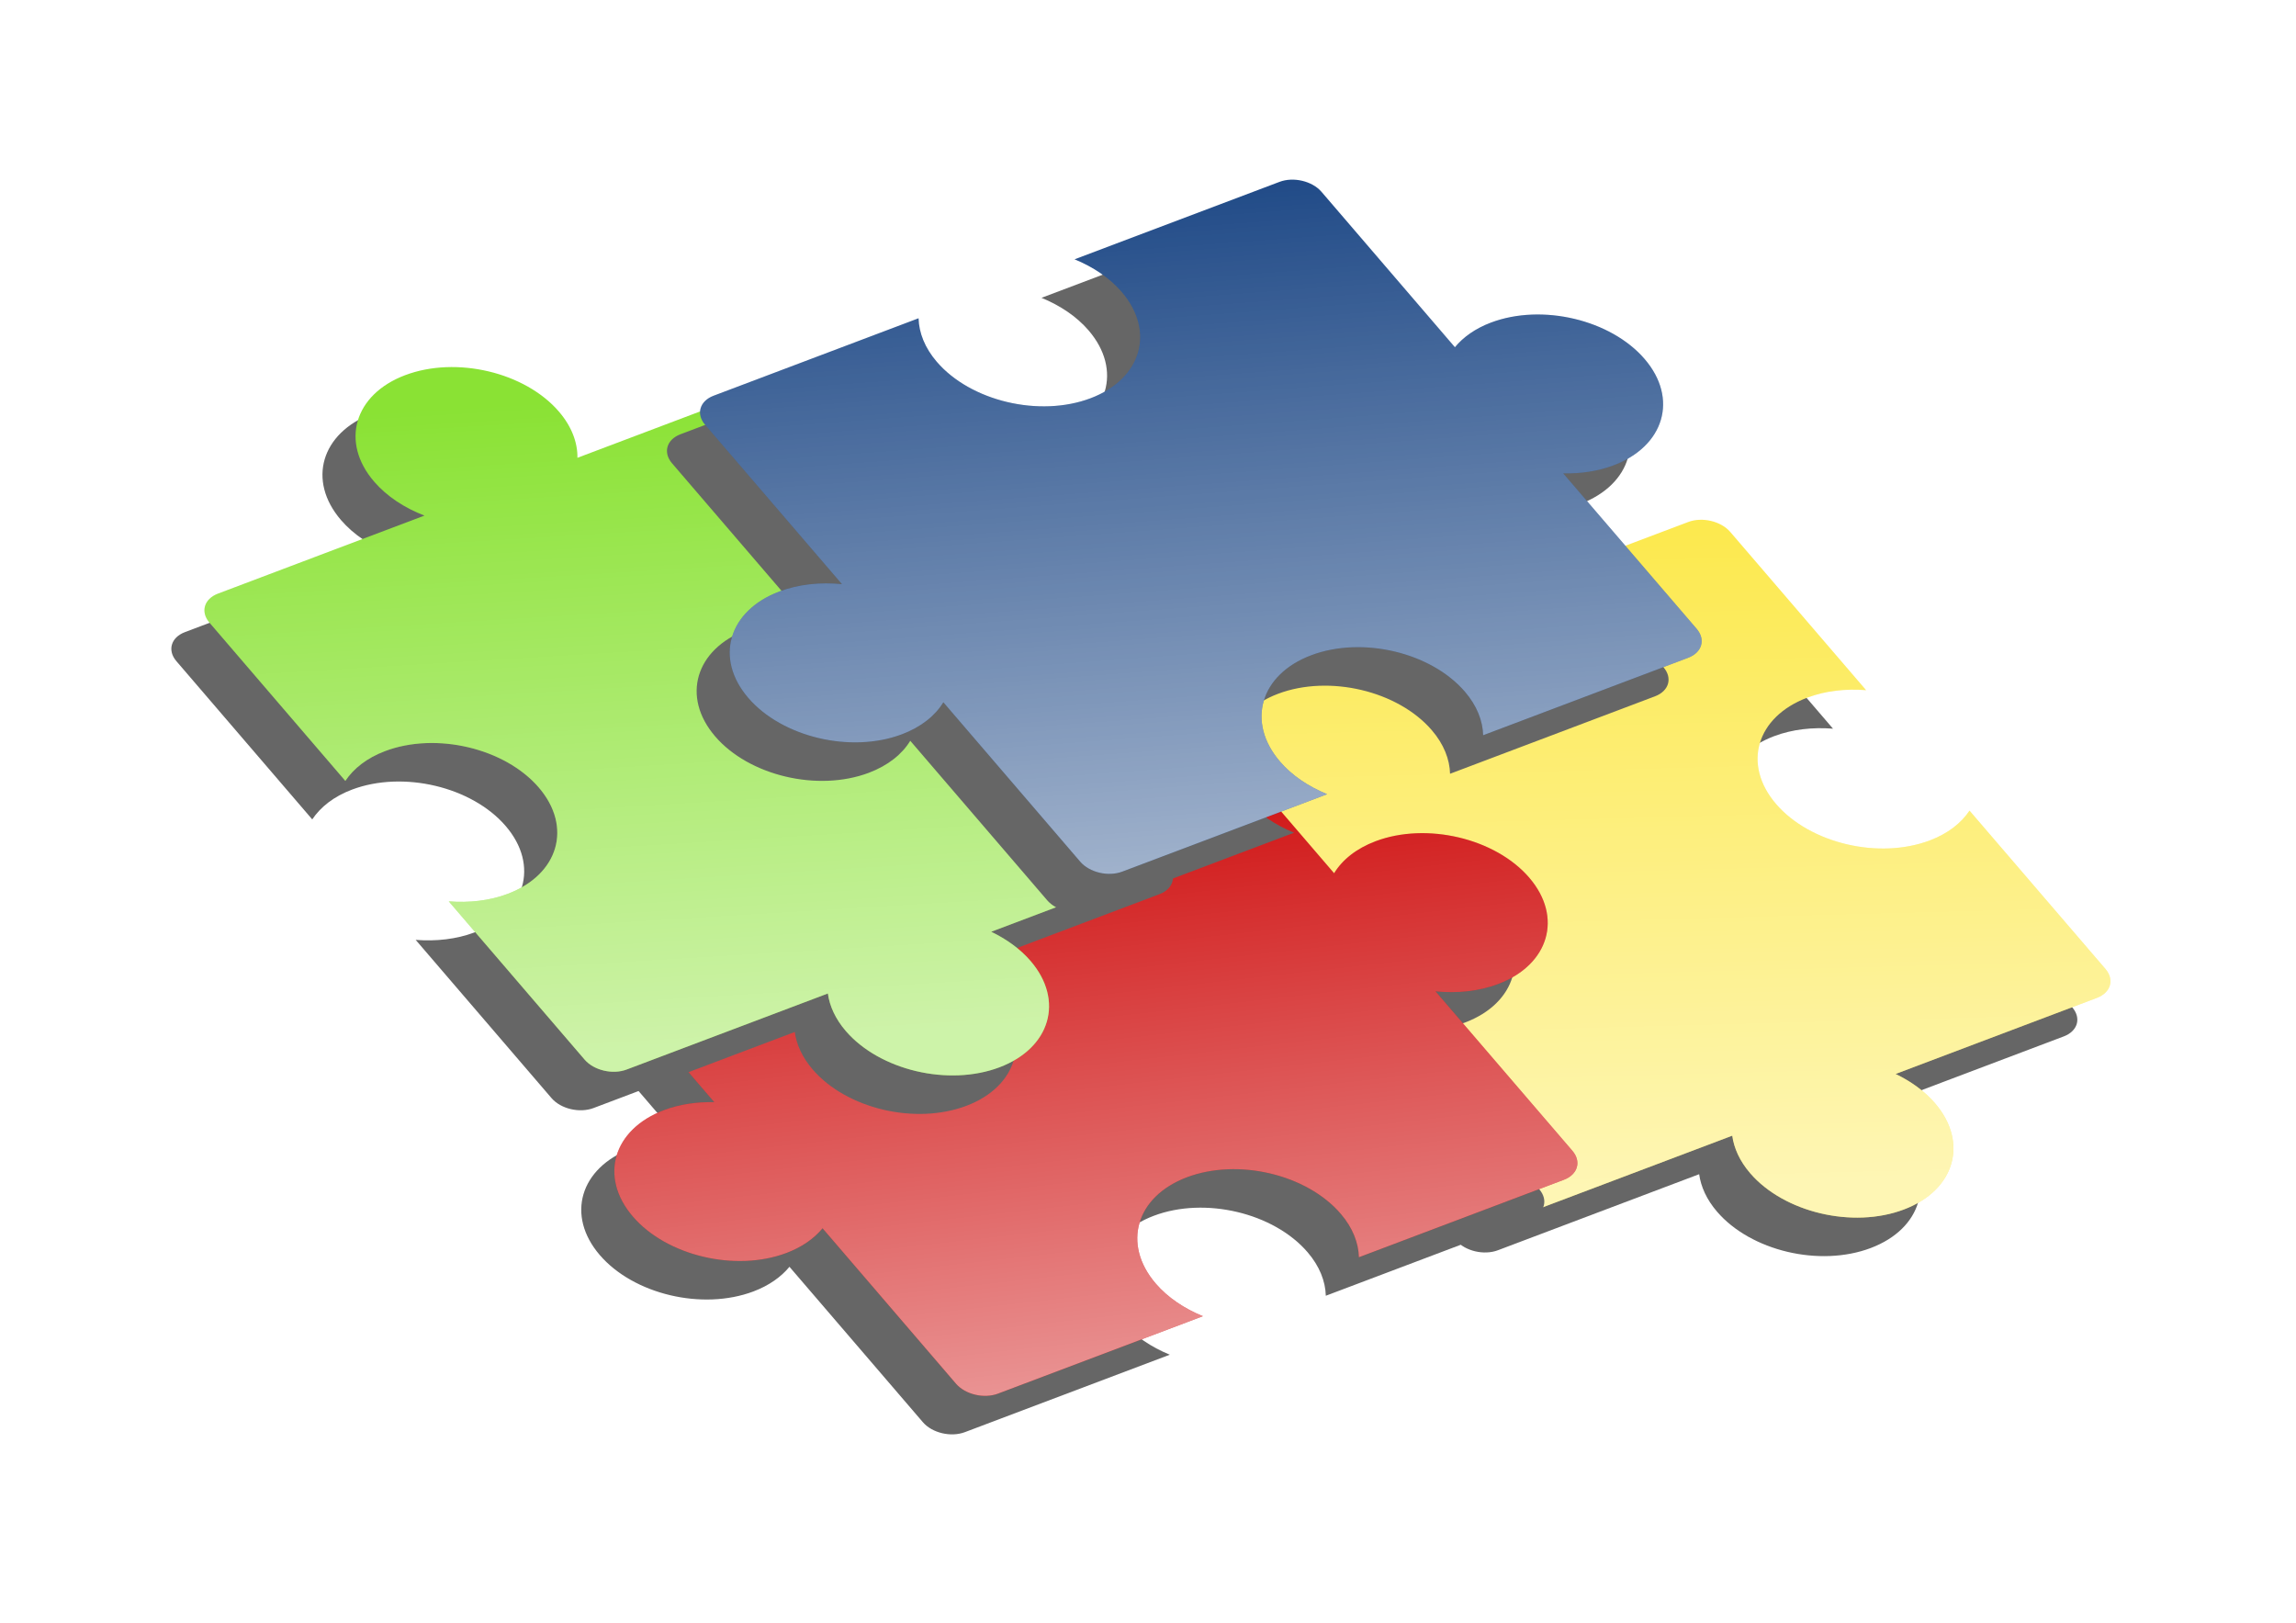
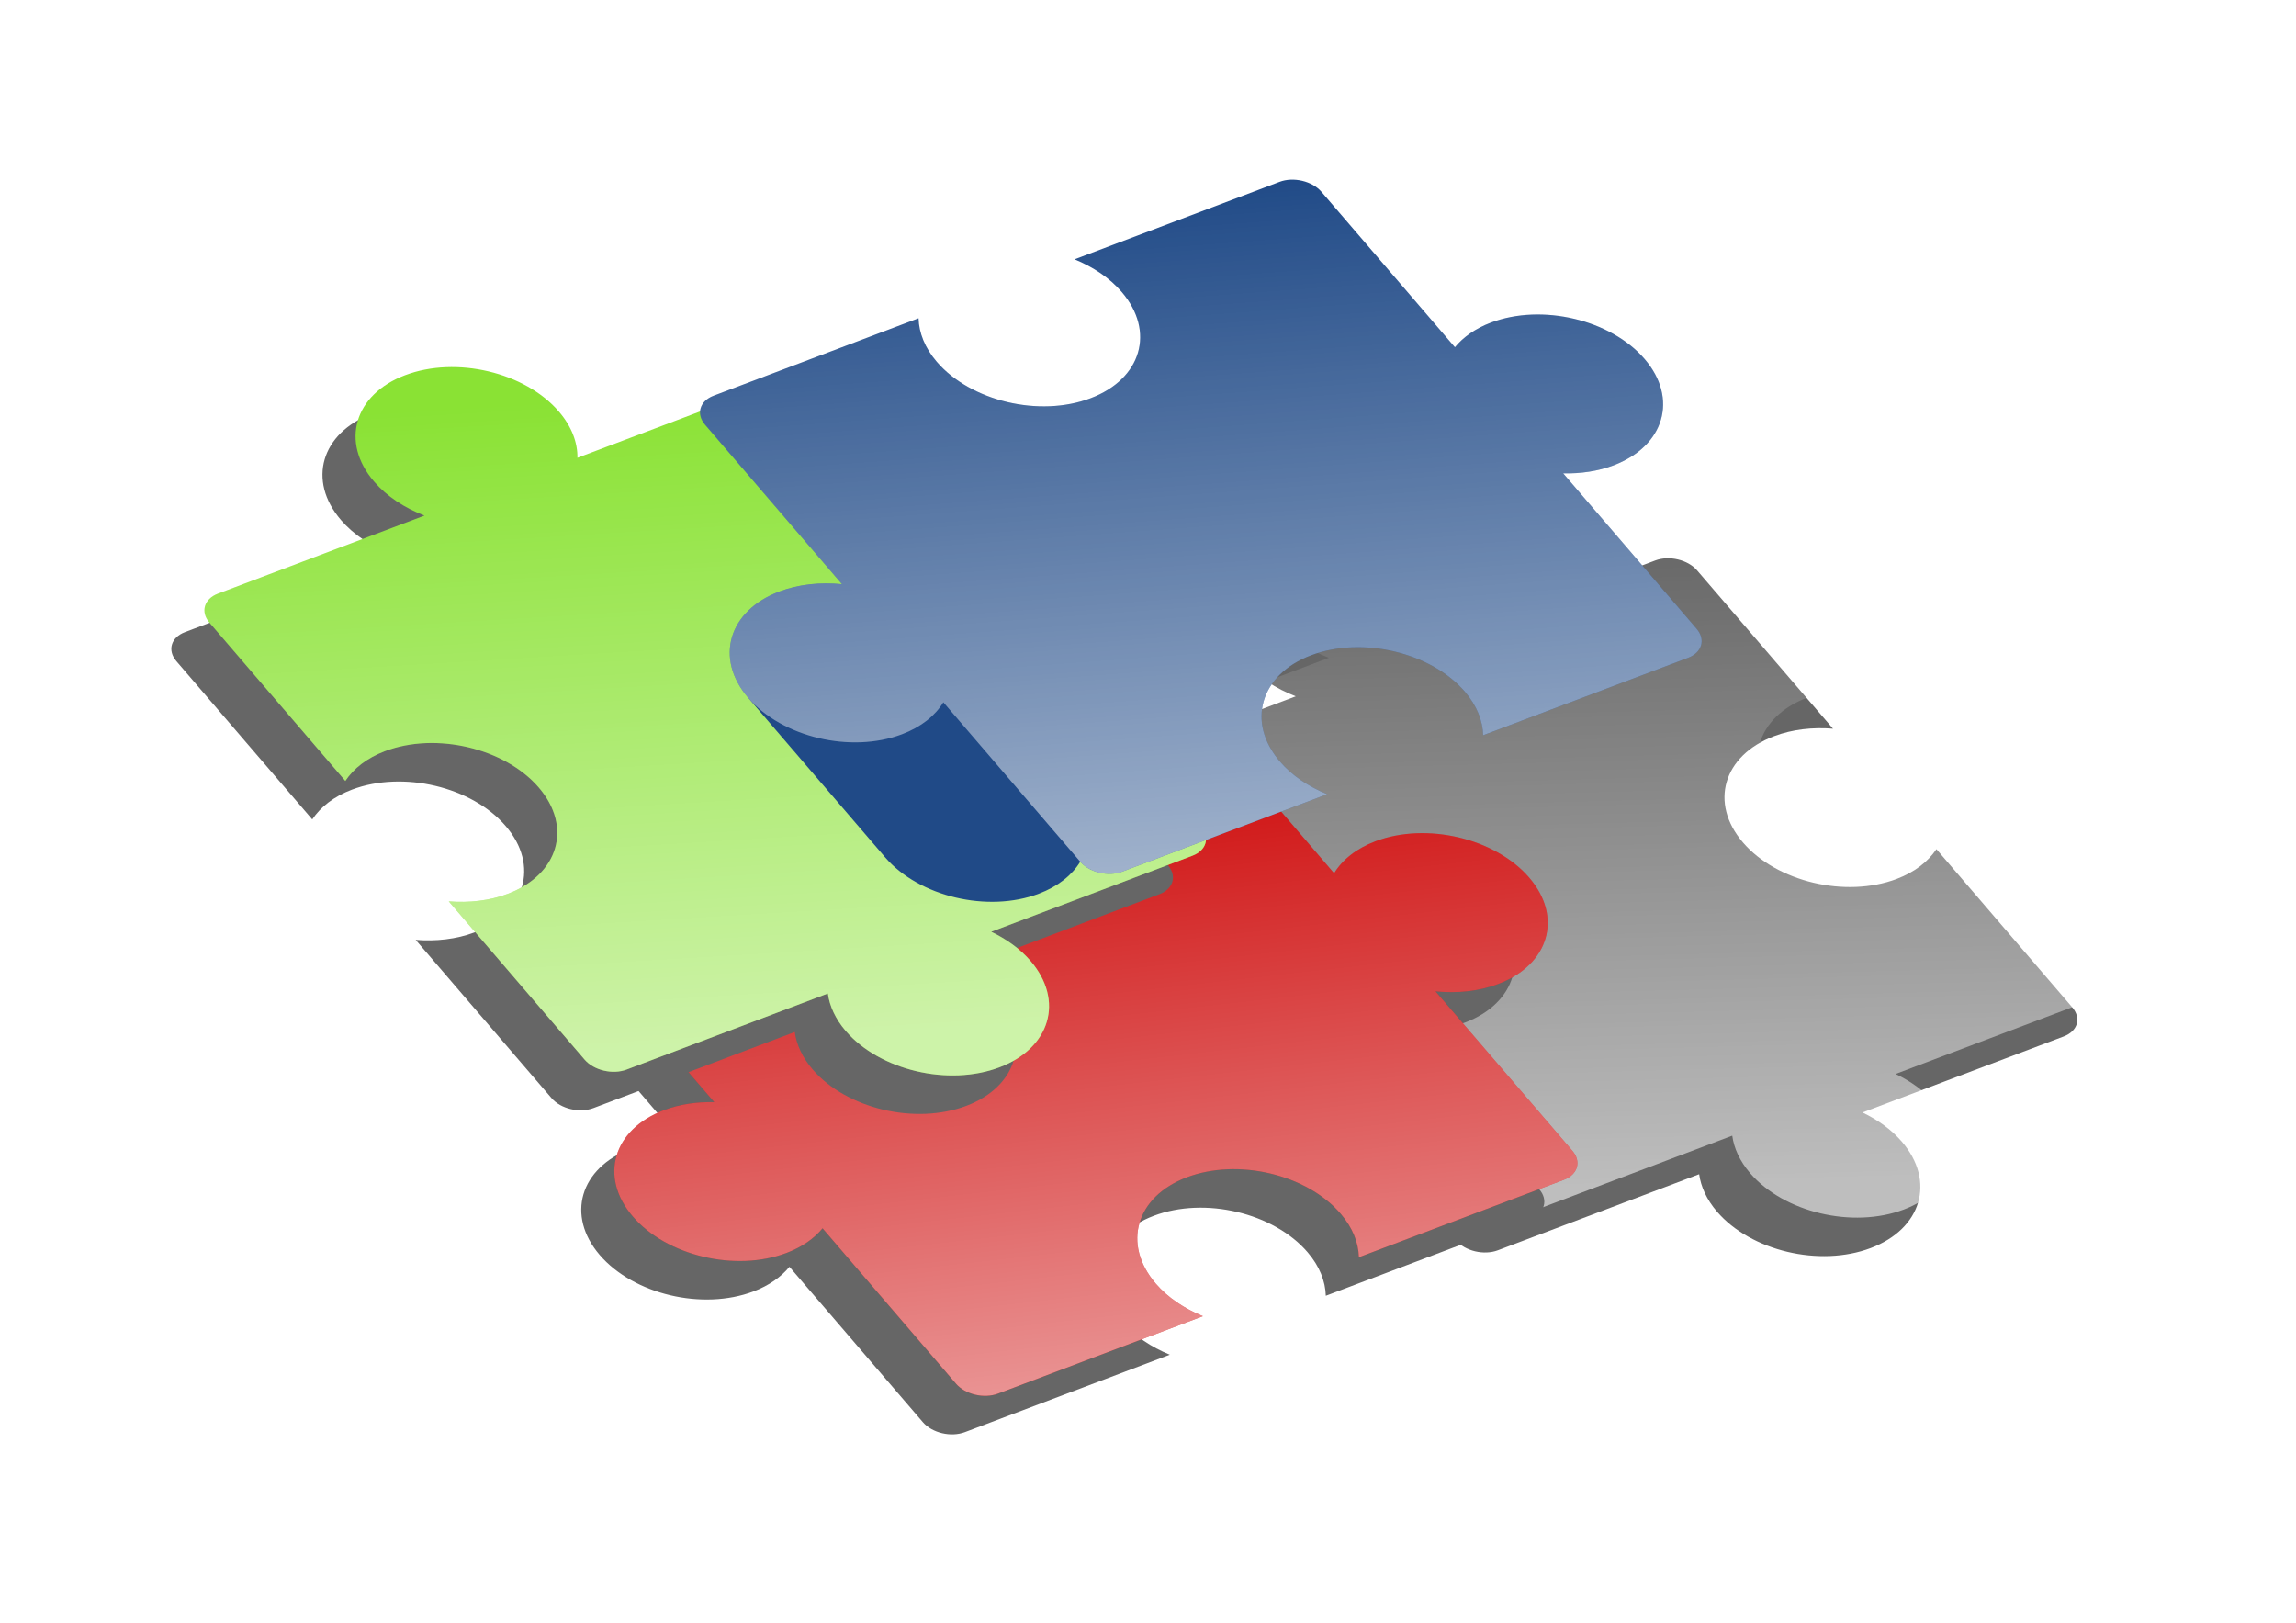
<svg xmlns="http://www.w3.org/2000/svg" xmlns:xlink="http://www.w3.org/1999/xlink" width="430" height="304">
  <title>Layered Puzzle Pieces</title>
  <defs>
    <linearGradient id="linearGradient13960">
      <stop stop-opacity="0.575" id="stop13962" offset="0" stop-color="#ffffff" />
      <stop stop-opacity="0" id="stop13964" offset="1" stop-color="#ffffff" />
    </linearGradient>
    <filter id="filter6240">
      <feGaussianBlur stdDeviation="6.982" id="feGaussianBlur6242" />
    </filter>
    <linearGradient y1="0.877" x1="0.427" x2="0.581" id="linearGradient9506" xlink:href="#linearGradient13960" y2="0.123" />
    <linearGradient y1="1" x1="0.449" x2="0.581" id="linearGradient9508" xlink:href="#linearGradient13960" y2="0" />
    <linearGradient y1="0.877" x1="0.434" x2="0.558" id="linearGradient9510" xlink:href="#linearGradient13960" y2="0.113" />
    <linearGradient y1="1" x1="0.412" x2="0.603" id="linearGradient9512" xlink:href="#linearGradient13960" y2="0" />
  </defs>
  <g>
    <title>Layer 1</title>
    <g id="g9474" transform="matrix(0.998,-0.193,-0.035,1.009,634.705,1373.1) ">
      <path fill-rule="evenodd" stroke-width="1px" filter="url(#filter6240)" id="path9476" d="m-443.518,-1342.524c-9.516,1.759 -11.842,10.155 -5.192,18.74c2.506,3.236 5.952,6.055 9.757,8.198l-38.5,7.118c-2.599,0.481 -3.234,2.769 -1.417,5.114l26.703,34.476c1.485,-2.018 3.924,-3.504 7.312,-4.13c9.516,-1.759 22.636,3.781 29.285,12.366c6.65,8.585 4.324,16.981 -5.192,18.74c-3.388,0.626 -7.229,0.302 -11.076,-0.73l26.703,34.476c1.816,2.345 5.393,3.855 7.992,3.375l37.53,-6.939c0.408,2.402 1.581,5.009 3.61,7.63c6.65,8.585 19.77,14.125 29.285,12.366c9.516,-1.759 11.842,-10.155 5.192,-18.74c-2.03,-2.621 -4.684,-4.954 -7.633,-6.886l37.53,-6.939c2.599,-0.481 3.234,-2.769 1.417,-5.114l-26.703,-34.476c-1.485,2.018 -3.924,3.504 -7.312,4.13c-9.516,1.759 -22.636,-3.781 -29.285,-12.366c-6.65,-8.585 -4.324,-16.981 5.192,-18.74c3.388,-0.626 7.229,-0.302 11.076,0.73l-26.703,-34.476c-1.817,-2.345 -5.393,-3.855 -7.992,-3.375l-38.5,7.118c-0.052,-2.837 -1.289,-6.064 -3.795,-9.3c-6.65,-8.585 -19.77,-14.125 -29.285,-12.366l0,0z" fill="#666666" />
-       <path fill-rule="evenodd" stroke-width="1px" id="path9478" d="m-437.518,-1348.524c-9.516,1.759 -11.842,10.155 -5.192,18.74c2.506,3.236 5.952,6.055 9.757,8.198l-38.5,7.118c-2.599,0.481 -3.234,2.769 -1.417,5.114l26.703,34.476c1.485,-2.018 3.924,-3.504 7.312,-4.13c9.516,-1.759 22.636,3.781 29.285,12.366c6.65,8.585 4.324,16.981 -5.192,18.74c-3.388,0.626 -7.229,0.302 -11.076,-0.73l26.703,34.476c1.816,2.345 5.393,3.855 7.992,3.375l37.53,-6.939c0.408,2.402 1.581,5.009 3.61,7.63c6.65,8.585 19.77,14.125 29.285,12.366c9.516,-1.759 11.842,-10.155 5.192,-18.74c-2.03,-2.621 -4.684,-4.954 -7.633,-6.886l37.53,-6.939c2.599,-0.481 3.234,-2.769 1.417,-5.114l-26.703,-34.476c-1.485,2.018 -3.924,3.504 -7.312,4.13c-9.516,1.759 -22.636,-3.781 -29.285,-12.366c-6.65,-8.585 -4.324,-16.981 5.192,-18.74c3.388,-0.626 7.229,-0.302 11.076,0.73l-26.703,-34.476c-1.817,-2.345 -5.393,-3.855 -7.992,-3.375l-38.5,7.118c-0.052,-2.837 -1.289,-6.064 -3.795,-9.3c-6.65,-8.585 -19.77,-14.125 -29.285,-12.366l0,0z" fill="#fce94f" />
      <path fill-rule="evenodd" stroke-width="1px" id="path9480" d="m-437.518,-1348.524c-9.516,1.759 -11.842,10.155 -5.192,18.74c2.506,3.236 5.952,6.055 9.757,8.198l-38.5,7.118c-2.599,0.481 -3.234,2.769 -1.417,5.114l26.703,34.476c1.485,-2.018 3.924,-3.504 7.312,-4.13c9.516,-1.759 22.636,3.781 29.285,12.366c6.65,8.585 4.324,16.981 -5.192,18.74c-3.388,0.626 -7.229,0.302 -11.076,-0.73l26.703,34.476c1.816,2.345 5.393,3.855 7.992,3.375l37.53,-6.939c0.408,2.402 1.581,5.009 3.61,7.63c6.65,8.585 19.77,14.125 29.285,12.366c9.516,-1.759 11.842,-10.155 5.192,-18.74c-2.03,-2.621 -4.684,-4.954 -7.633,-6.886l37.53,-6.939c2.599,-0.481 3.234,-2.769 1.417,-5.114l-26.703,-34.476c-1.485,2.018 -3.924,3.504 -7.312,4.13c-9.516,1.759 -22.636,-3.781 -29.285,-12.366c-6.65,-8.585 -4.324,-16.981 5.192,-18.74c3.388,-0.626 7.229,-0.302 11.076,0.73l-26.703,-34.476c-1.817,-2.345 -5.393,-3.855 -7.992,-3.375l-38.5,7.118c-0.052,-2.837 -1.289,-6.064 -3.795,-9.3c-6.65,-8.585 -19.77,-14.125 -29.285,-12.366l0,0z" fill="url(#linearGradient9506)" />
    </g>
    <g id="g9482" transform="matrix(0.998,-0.193,-0.035,1.009,634.705,1373.1) ">
      <path fill-rule="evenodd" stroke-width="1px" filter="url(#filter6240)" id="path9484" d="m-399.651,-1267.258c-6.65,-8.585 -19.77,-14.125 -29.285,-12.366c-3.586,0.663 -6.166,2.279 -7.614,4.482l-26.904,-34.735c-1.816,-2.345 -5.393,-3.855 -7.992,-3.375l-38.213,7.065c3.553,2.093 6.751,4.74 9.118,7.797c6.65,8.585 4.324,16.981 -5.192,18.74c-9.516,1.759 -22.636,-3.781 -29.285,-12.366c-2.368,-3.057 -3.559,-6.075 -3.731,-8.793l-38.213,7.065c-2.599,0.48 -3.234,2.769 -1.417,5.114l26.226,33.861c-3.29,-0.702 -6.545,-0.864 -9.45,-0.327c-9.516,1.759 -11.842,10.155 -5.192,18.74c6.65,8.585 19.77,14.125 29.285,12.366c2.905,-0.537 5.125,-1.711 6.639,-3.302l26.226,33.861c1.817,2.345 5.393,3.855 7.992,3.375l38.213,-7.065c-3.553,-2.093 -6.751,-4.74 -9.118,-7.797c-6.65,-8.585 -4.324,-16.981 5.192,-18.74c9.516,-1.759 22.636,3.781 29.285,12.366c2.368,3.057 3.559,6.075 3.731,8.793l38.213,-7.065c2.599,-0.481 3.234,-2.769 1.417,-5.115l-26.904,-34.735c4.071,1.183 8.193,1.56 11.78,0.897c9.516,-1.759 11.842,-10.155 5.192,-18.74l0,0z" fill="#666666" />
      <path fill-rule="evenodd" stroke-width="1px" id="path9486" d="m-393.651,-1273.258c-6.65,-8.585 -19.77,-14.125 -29.285,-12.366c-3.586,0.663 -6.166,2.279 -7.614,4.482l-26.904,-34.735c-1.816,-2.345 -5.393,-3.855 -7.992,-3.375l-38.213,7.065c3.553,2.093 6.751,4.74 9.118,7.797c6.65,8.585 4.324,16.981 -5.192,18.74c-9.516,1.759 -22.636,-3.781 -29.285,-12.366c-2.368,-3.057 -3.559,-6.075 -3.731,-8.793l-38.213,7.065c-2.599,0.48 -3.234,2.769 -1.417,5.114l26.226,33.861c-3.29,-0.702 -6.545,-0.864 -9.45,-0.327c-9.516,1.759 -11.842,10.155 -5.192,18.74c6.65,8.585 19.77,14.125 29.285,12.366c2.905,-0.537 5.125,-1.711 6.639,-3.302l26.226,33.861c1.817,2.345 5.393,3.855 7.992,3.375l38.213,-7.065c-3.553,-2.093 -6.751,-4.74 -9.118,-7.797c-6.65,-8.585 -4.324,-16.981 5.192,-18.74c9.516,-1.759 22.636,3.781 29.285,12.366c2.368,3.057 3.559,6.075 3.731,8.793l38.213,-7.065c2.599,-0.481 3.234,-2.769 1.417,-5.115l-26.904,-34.735c4.071,1.183 8.193,1.56 11.78,0.897c9.516,-1.759 11.842,-10.155 5.192,-18.74l0,0z" fill="#cc0000" />
      <path fill-rule="evenodd" stroke-width="1px" id="path9488" d="m-393.651,-1273.258c-6.65,-8.585 -19.77,-14.125 -29.285,-12.366c-3.586,0.663 -6.166,2.279 -7.614,4.482l-26.904,-34.735c-1.816,-2.345 -5.393,-3.855 -7.992,-3.375l-38.213,7.065c3.553,2.093 6.751,4.74 9.118,7.797c6.65,8.585 4.324,16.981 -5.192,18.74c-9.516,1.759 -22.636,-3.781 -29.285,-12.366c-2.368,-3.057 -3.559,-6.075 -3.731,-8.793l-38.213,7.065c-2.599,0.48 -3.234,2.769 -1.417,5.114l26.226,33.861c-3.29,-0.702 -6.545,-0.864 -9.45,-0.327c-9.516,1.759 -11.842,10.155 -5.192,18.74c6.65,8.585 19.77,14.125 29.285,12.366c2.905,-0.537 5.125,-1.711 6.639,-3.302l26.226,33.861c1.817,2.345 5.393,3.855 7.992,3.375l38.213,-7.065c-3.553,-2.093 -6.751,-4.74 -9.118,-7.797c-6.65,-8.585 -4.324,-16.981 5.192,-18.74c9.516,-1.759 22.636,3.781 29.285,12.366c2.368,3.057 3.559,6.075 3.731,8.793l38.213,-7.065c2.599,-0.481 3.234,-2.769 1.417,-5.115l-26.904,-34.735c4.071,1.183 8.193,1.56 11.78,0.897c9.516,-1.759 11.842,-10.155 5.192,-18.74l0,0z" fill="url(#linearGradient9508)" />
    </g>
    <g id="g9490" transform="matrix(0.998,-0.193,-0.035,1.009,634.705,1373.1) ">
      <path fill-rule="evenodd" stroke-width="1px" filter="url(#filter6240)" id="path9492" d="m-615.311,-1401.774c9.516,-1.759 22.636,3.781 29.285,12.366c2.506,3.236 3.743,6.463 3.795,9.3l38.5,-7.118c2.599,-0.481 6.176,1.03 7.992,3.375l26.703,34.476c-3.847,-1.032 -7.688,-1.357 -11.076,-0.73c-9.516,1.759 -11.842,10.155 -5.192,18.74c6.65,8.585 19.769,14.125 29.285,12.366c3.388,-0.626 5.827,-2.112 7.312,-4.13l26.703,34.476c1.817,2.345 1.182,4.634 -1.417,5.114l-37.531,6.938c2.949,1.932 5.603,4.265 7.633,6.886c6.649,8.585 4.323,16.981 -5.192,18.74c-9.516,1.759 -22.636,-3.781 -29.285,-12.366c-2.03,-2.621 -3.203,-5.228 -3.611,-7.63l-37.53,6.939c-2.599,0.48 -6.176,-1.03 -7.992,-3.375l-26.703,-34.476c3.847,1.032 7.688,1.357 11.076,0.73c9.516,-1.759 11.842,-10.155 5.192,-18.74c-6.65,-8.585 -19.77,-14.125 -29.285,-12.366c-3.388,0.626 -5.827,2.112 -7.312,4.13l-26.703,-34.476c-1.816,-2.345 -1.182,-4.634 1.417,-5.115l38.5,-7.118c-3.805,-2.143 -7.251,-4.962 -9.757,-8.198c-6.65,-8.585 -4.324,-16.981 5.192,-18.74z" fill="#666666" />
      <path fill-rule="evenodd" stroke-width="1px" id="path9494" d="m-609.311,-1407.774c9.516,-1.759 22.636,3.781 29.285,12.366c2.506,3.236 3.743,6.463 3.795,9.3l38.5,-7.118c2.599,-0.481 6.176,1.03 7.992,3.375l26.703,34.476c-3.847,-1.032 -7.688,-1.357 -11.076,-0.73c-9.516,1.759 -11.842,10.155 -5.192,18.74c6.65,8.585 19.769,14.125 29.285,12.366c3.388,-0.626 5.827,-2.112 7.312,-4.13l26.703,34.476c1.817,2.345 1.182,4.634 -1.417,5.114l-37.531,6.938c2.949,1.932 5.603,4.265 7.633,6.886c6.649,8.585 4.323,16.981 -5.192,18.74c-9.516,1.759 -22.636,-3.781 -29.285,-12.366c-2.03,-2.621 -3.203,-5.228 -3.611,-7.63l-37.53,6.939c-2.599,0.48 -6.176,-1.03 -7.992,-3.375l-26.703,-34.476c3.847,1.032 7.688,1.357 11.076,0.73c9.516,-1.759 11.842,-10.155 5.192,-18.74c-6.65,-8.585 -19.77,-14.125 -29.285,-12.366c-3.388,0.626 -5.827,2.112 -7.312,4.13l-26.703,-34.476c-1.816,-2.345 -1.182,-4.634 1.417,-5.115l38.5,-7.118c-3.805,-2.143 -7.251,-4.962 -9.757,-8.198c-6.65,-8.585 -4.324,-16.981 5.192,-18.74z" fill="#8ae234" />
      <path fill-rule="evenodd" stroke-width="1px" id="path9496" d="m-609.311,-1407.774c9.516,-1.759 22.636,3.781 29.285,12.366c2.506,3.236 3.743,6.463 3.795,9.3l38.5,-7.118c2.599,-0.481 6.176,1.03 7.992,3.375l26.703,34.476c-3.847,-1.032 -7.688,-1.357 -11.076,-0.73c-9.516,1.759 -11.842,10.155 -5.192,18.74c6.65,8.585 19.769,14.125 29.285,12.366c3.388,-0.626 5.827,-2.112 7.312,-4.13l26.703,34.476c1.817,2.345 1.182,4.634 -1.417,5.114l-37.531,6.938c2.949,1.932 5.603,4.265 7.633,6.886c6.649,8.585 4.323,16.981 -5.192,18.74c-9.516,1.759 -22.636,-3.781 -29.285,-12.366c-2.03,-2.621 -3.203,-5.228 -3.611,-7.63l-37.53,6.939c-2.599,0.48 -6.176,-1.03 -7.992,-3.375l-26.703,-34.476c3.847,1.032 7.688,1.357 11.076,0.73c9.516,-1.759 11.842,-10.155 5.192,-18.74c-6.65,-8.585 -19.77,-14.125 -29.285,-12.366c-3.388,0.626 -5.827,2.112 -7.312,4.13l-26.703,-34.476c-1.816,-2.345 -1.182,-4.634 1.417,-5.115l38.5,-7.118c-3.805,-2.143 -7.251,-4.962 -9.757,-8.198c-6.65,-8.585 -4.324,-16.981 5.192,-18.74z" fill="url(#linearGradient9510)" />
    </g>
    <g id="g9498" transform="matrix(0.998,-0.193,-0.035,1.009,634.705,1373.1) ">
-       <path fill-rule="evenodd" stroke-width="1px" filter="url(#filter6240)" id="path9500" d="m-548.392,-1329.093c-6.65,-8.585 -4.324,-16.981 5.192,-18.74c3.586,-0.663 7.709,-0.286 11.78,0.897l-26.904,-34.735c-1.816,-2.345 -1.182,-4.634 1.417,-5.115l38.213,-7.065c0.172,2.718 1.364,5.736 3.731,8.793c6.65,8.585 19.77,14.125 29.285,12.366c9.516,-1.759 11.842,-10.155 5.192,-18.74c-2.368,-3.057 -5.565,-5.704 -9.118,-7.797l38.213,-7.065c2.599,-0.481 6.176,1.03 7.992,3.375l26.226,33.861c1.514,-1.591 3.734,-2.765 6.639,-3.302c9.516,-1.759 22.636,3.781 29.285,12.366c6.65,8.585 4.324,16.981 -5.192,18.74c-2.905,0.537 -6.16,0.375 -9.45,-0.327l26.226,33.861c1.817,2.345 1.182,4.634 -1.417,5.115l-38.213,7.065c-0.173,-2.718 -1.364,-5.736 -3.731,-8.793c-6.65,-8.585 -19.77,-14.125 -29.285,-12.366c-9.516,1.759 -11.842,10.155 -5.192,18.74c2.368,3.057 5.565,5.704 9.118,7.797l-38.213,7.065c-2.599,0.48 -6.176,-1.03 -7.992,-3.375l-26.904,-34.735c-1.448,2.203 -4.027,3.819 -7.614,4.482c-9.516,1.759 -22.636,-3.781 -29.285,-12.366z" fill="#666666" />
-       <path fill-rule="evenodd" stroke-width="1px" id="path9502" d="m-542.392,-1335.093c-6.65,-8.585 -4.324,-16.981 5.192,-18.74c3.586,-0.663 7.709,-0.286 11.78,0.897l-26.904,-34.735c-1.816,-2.345 -1.182,-4.634 1.417,-5.115l38.213,-7.065c0.172,2.718 1.364,5.736 3.731,8.793c6.65,8.585 19.77,14.125 29.285,12.366c9.516,-1.759 11.842,-10.155 5.192,-18.74c-2.368,-3.057 -5.565,-5.704 -9.118,-7.797l38.213,-7.065c2.599,-0.481 6.176,1.03 7.992,3.375l26.226,33.861c1.514,-1.591 3.734,-2.765 6.639,-3.302c9.516,-1.759 22.636,3.781 29.285,12.366c6.65,8.585 4.324,16.981 -5.192,18.74c-2.905,0.537 -6.16,0.375 -9.45,-0.327l26.226,33.861c1.817,2.345 1.182,4.634 -1.417,5.115l-38.213,7.065c-0.173,-2.718 -1.364,-5.736 -3.731,-8.793c-6.65,-8.585 -19.77,-14.125 -29.285,-12.366c-9.516,1.759 -11.842,10.155 -5.192,18.74c2.368,3.057 5.565,5.704 9.118,7.797l-38.213,7.065c-2.599,0.48 -6.176,-1.03 -7.992,-3.375l-26.904,-34.735c-1.448,2.203 -4.027,3.819 -7.614,4.482c-9.516,1.759 -22.636,-3.781 -29.285,-12.366z" fill="#204a87" />
+       <path fill-rule="evenodd" stroke-width="1px" id="path9502" d="m-542.392,-1335.093c-6.65,-8.585 -4.324,-16.981 5.192,-18.74c3.586,-0.663 7.709,-0.286 11.78,0.897l-26.904,-34.735c-1.816,-2.345 -1.182,-4.634 1.417,-5.115l38.213,-7.065c0.172,2.718 1.364,5.736 3.731,8.793c6.65,8.585 19.77,14.125 29.285,12.366c9.516,-1.759 11.842,-10.155 5.192,-18.74c-2.368,-3.057 -5.565,-5.704 -9.118,-7.797l38.213,-7.065c2.599,-0.481 6.176,1.03 7.992,3.375l26.226,33.861c1.514,-1.591 3.734,-2.765 6.639,-3.302c9.516,-1.759 22.636,3.781 29.285,12.366c6.65,8.585 4.324,16.981 -5.192,18.74c-2.905,0.537 -6.16,0.375 -9.45,-0.327l26.226,33.861c1.817,2.345 1.182,4.634 -1.417,5.115l-38.213,7.065c-0.173,-2.718 -1.364,-5.736 -3.731,-8.793c-6.65,-8.585 -19.77,-14.125 -29.285,-12.366c-9.516,1.759 -11.842,10.155 -5.192,18.74c2.368,3.057 5.565,5.704 9.118,7.797l-38.213,7.065c-2.599,0.48 -6.176,-1.03 -7.992,-3.375c-1.448,2.203 -4.027,3.819 -7.614,4.482c-9.516,1.759 -22.636,-3.781 -29.285,-12.366z" fill="#204a87" />
      <path fill-rule="evenodd" stroke-width="1px" id="path9504" d="m-542.392,-1335.093c-6.65,-8.585 -4.324,-16.981 5.192,-18.74c3.586,-0.663 7.709,-0.286 11.78,0.897l-26.904,-34.735c-1.816,-2.345 -1.182,-4.634 1.417,-5.115l38.213,-7.065c0.172,2.718 1.364,5.736 3.731,8.793c6.65,8.585 19.77,14.125 29.285,12.366c9.516,-1.759 11.842,-10.155 5.192,-18.74c-2.368,-3.057 -5.565,-5.704 -9.118,-7.797l38.213,-7.065c2.599,-0.481 6.176,1.03 7.992,3.375l26.226,33.861c1.514,-1.591 3.734,-2.765 6.639,-3.302c9.516,-1.759 22.636,3.781 29.285,12.366c6.65,8.585 4.324,16.981 -5.192,18.74c-2.905,0.537 -6.16,0.375 -9.45,-0.327l26.226,33.861c1.817,2.345 1.182,4.634 -1.417,5.115l-38.213,7.065c-0.173,-2.718 -1.364,-5.736 -3.731,-8.793c-6.65,-8.585 -19.77,-14.125 -29.285,-12.366c-9.516,1.759 -11.842,10.155 -5.192,18.74c2.368,3.057 5.565,5.704 9.118,7.797l-38.213,7.065c-2.599,0.48 -6.176,-1.03 -7.992,-3.375l-26.904,-34.735c-1.448,2.203 -4.027,3.819 -7.614,4.482c-9.516,1.759 -22.636,-3.781 -29.285,-12.366z" fill="url(#linearGradient9512)" />
    </g>
  </g>
</svg>